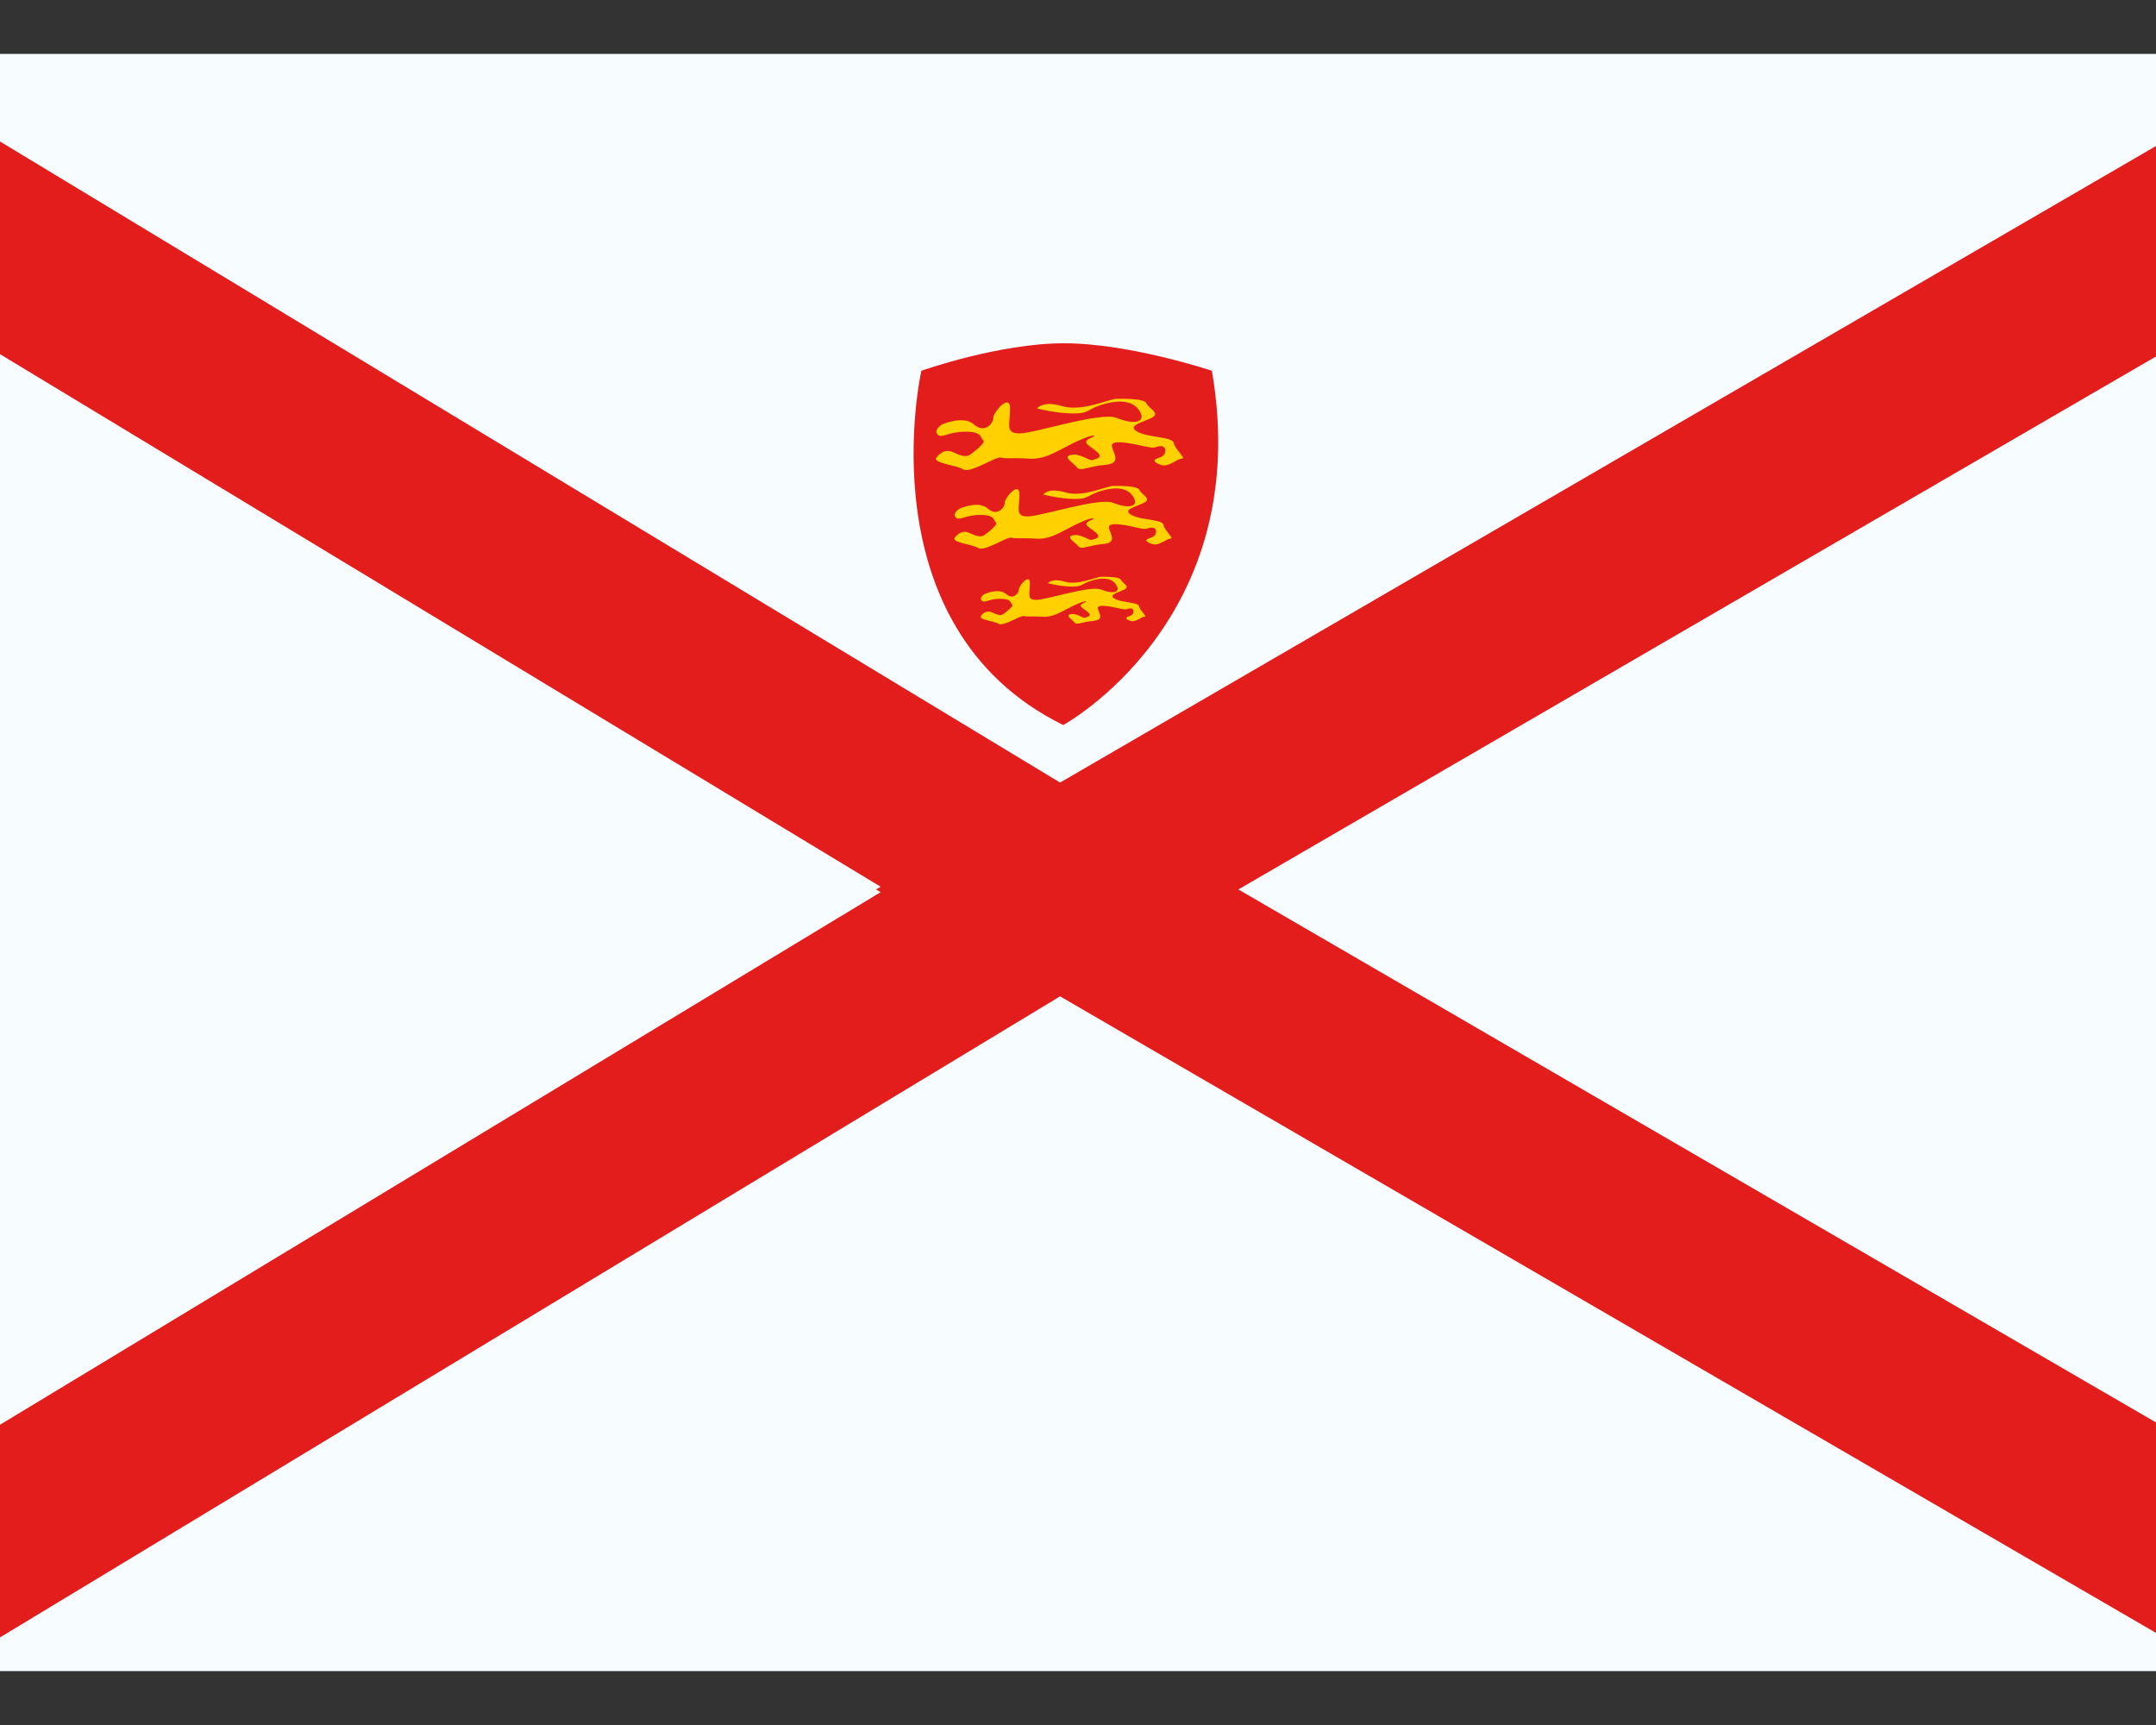
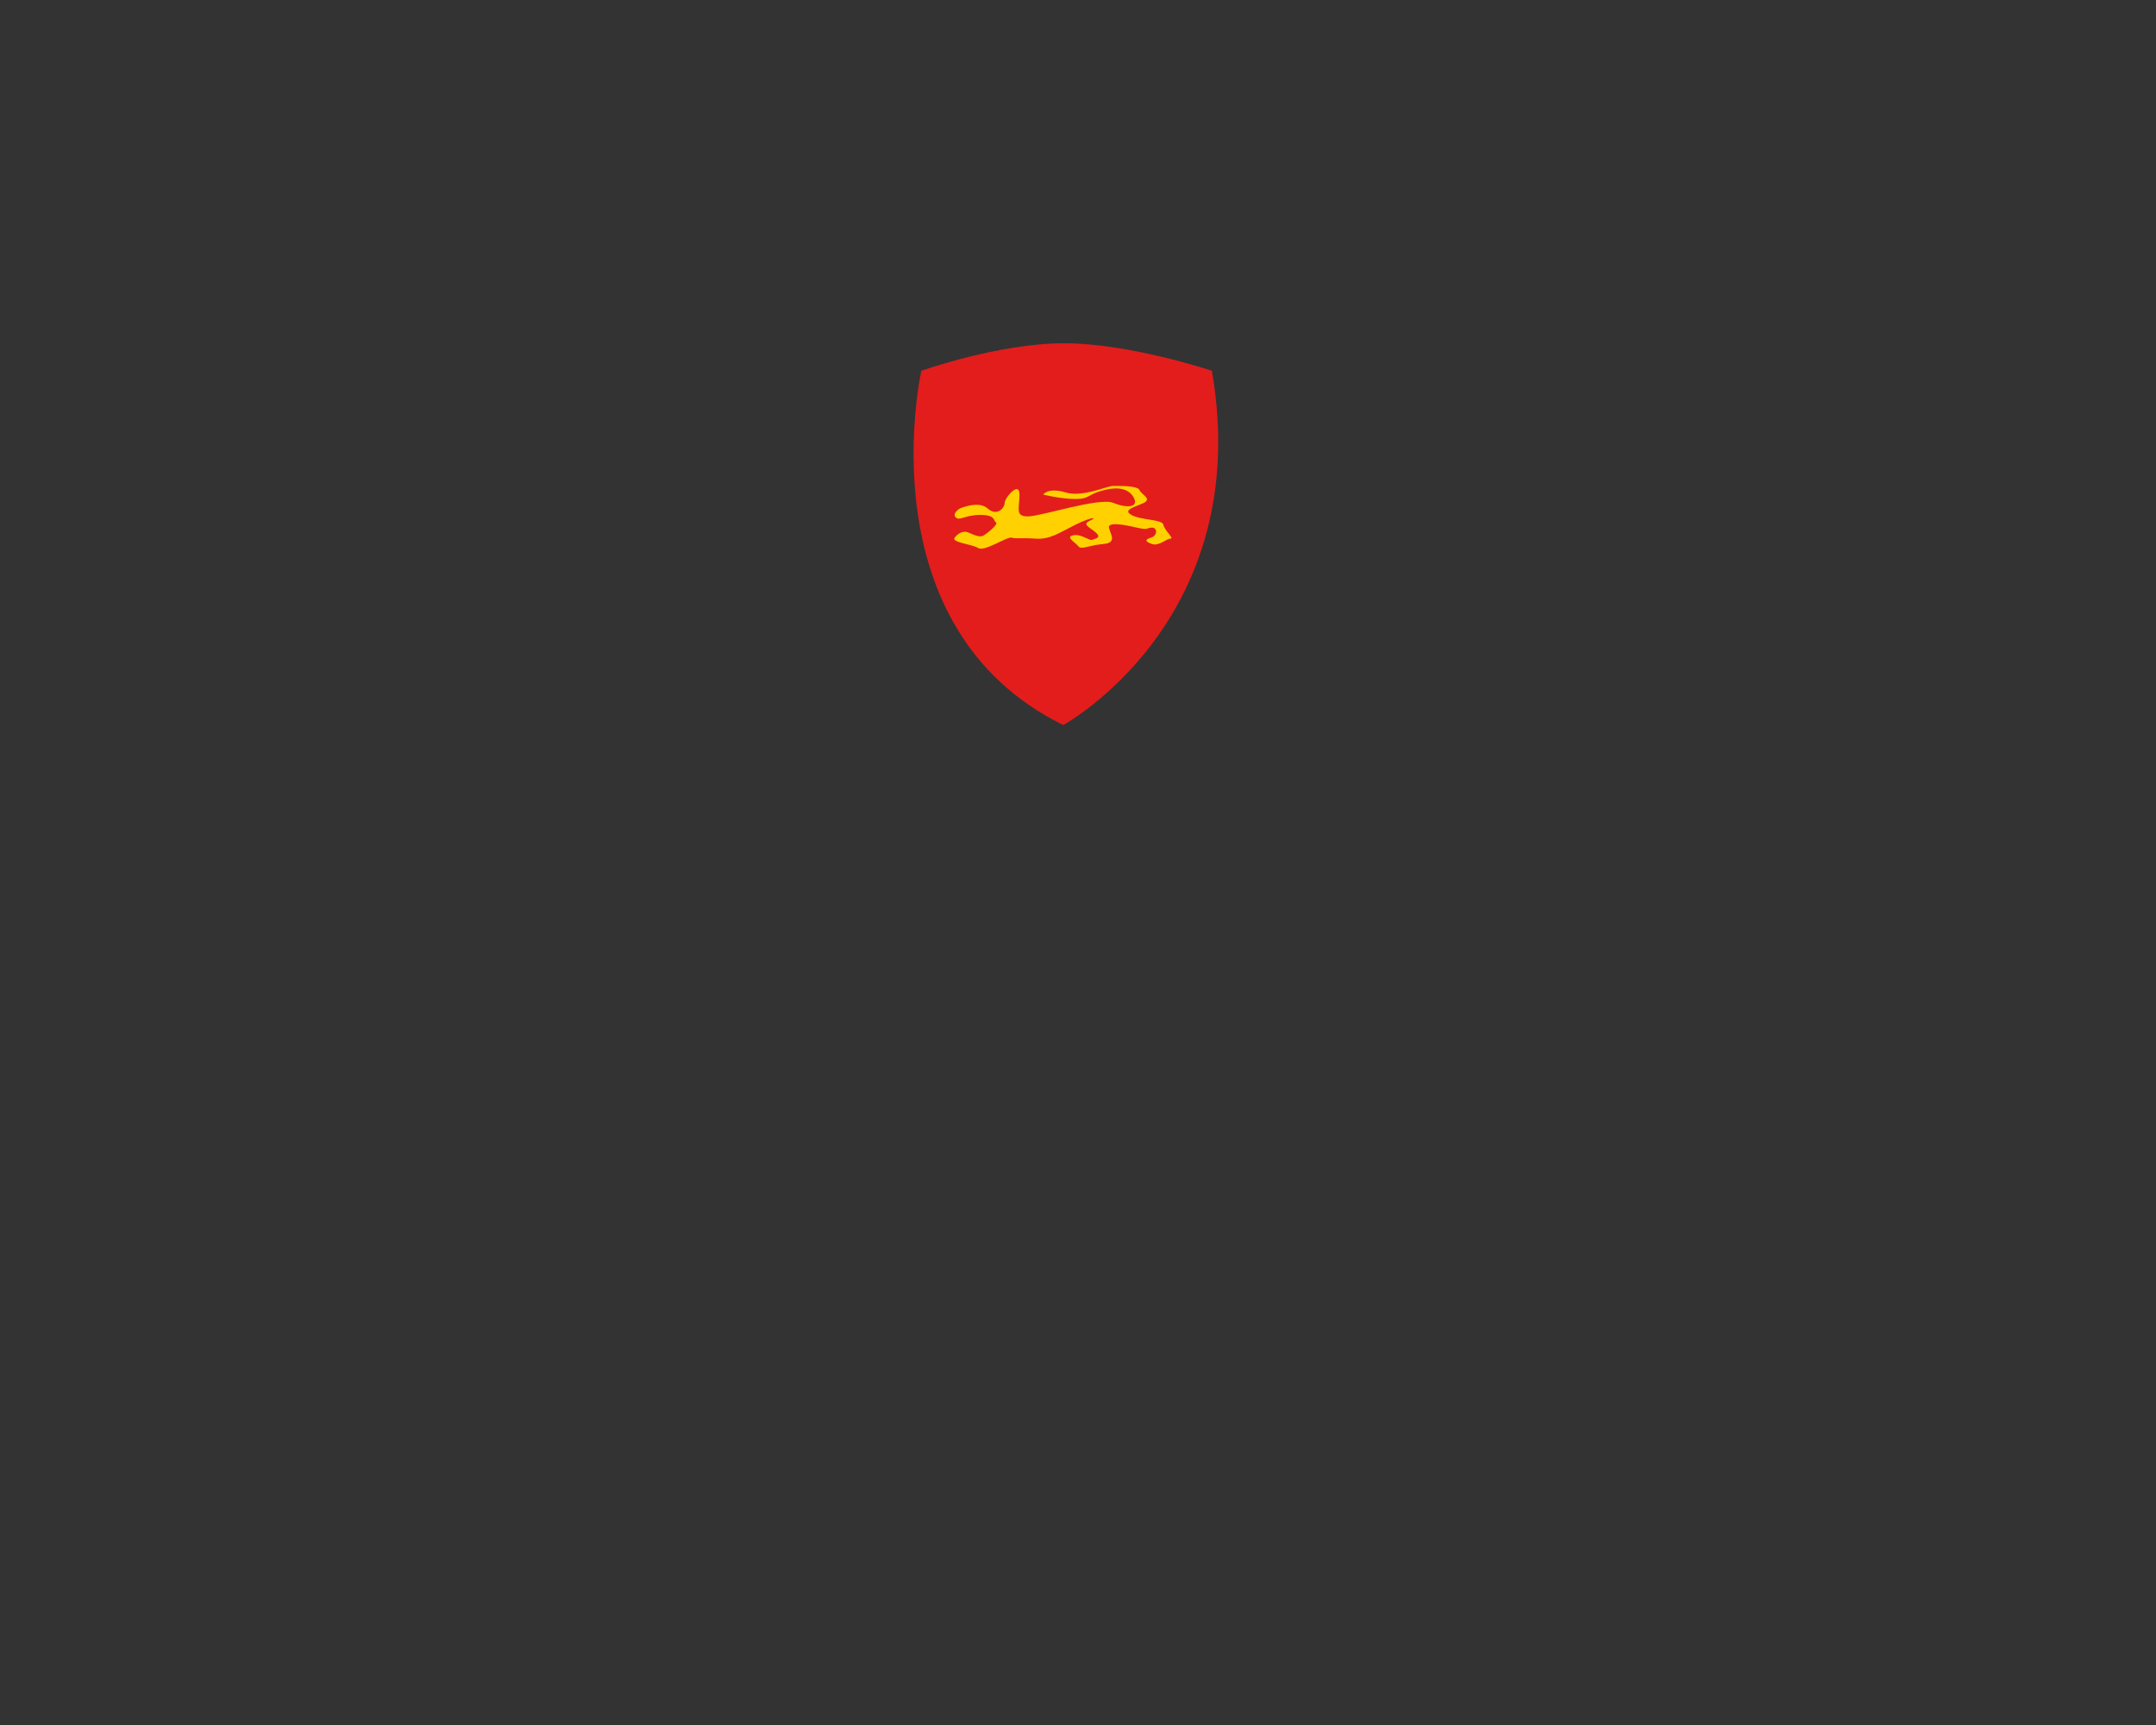
<svg xmlns="http://www.w3.org/2000/svg" width="20" height="16" viewBox="0 0 20 16" fill="none">
  <rect x="0" y="0" width="20" height="16" fill="#333333" stroke="none" />
-   <path fill-rule="evenodd" clip-rule="evenodd" d="M0 0.5H20V15.5H0V0.5Z" fill="#F7FCFF" />
-   <path d="M-1.688 1.278L-2.969 0.504V2V14.5V15.996L-1.688 15.222L8.648 8.972L9.842 8.25L8.648 7.528L-1.688 1.278Z" fill="#F7FCFF" stroke="#E31D1C" stroke-width="1.688" />
-   <path d="M21.826 1.27L23.093 0.534V2V14.5V15.966L21.826 15.23L11.064 8.98L9.807 8.25L11.064 7.52L21.826 1.27Z" fill="#F7FCFF" stroke="#E31D1C" stroke-width="1.688" />
  <path fill-rule="evenodd" clip-rule="evenodd" d="M8.547 3.439C8.547 3.439 8.01 5.813 9.863 6.725C9.863 6.725 11.642 5.756 11.242 3.439C11.242 3.439 10.479 3.184 9.871 3.184C9.264 3.184 8.547 3.439 8.547 3.439Z" fill="#E31D1C" />
-   <path fill-rule="evenodd" clip-rule="evenodd" d="M8.739 3.937C8.739 3.937 8.937 3.849 9.035 3.937C9.133 4.024 9.214 3.929 9.214 3.876C9.214 3.823 9.37 3.642 9.37 3.789C9.37 3.937 9.321 4.02 9.458 4.02C9.595 4.02 10.211 3.816 10.359 3.876C10.507 3.937 10.62 3.922 10.583 3.835C10.545 3.749 10.449 3.695 10.263 3.742C10.077 3.789 10.12 3.835 9.96 3.835C9.799 3.835 9.62 3.789 9.62 3.789C9.62 3.789 9.67 3.712 9.854 3.767C10.037 3.822 10.29 3.699 10.359 3.699C10.428 3.699 10.618 3.695 10.636 3.742C10.655 3.789 10.77 3.832 10.682 3.876C10.595 3.92 10.451 3.948 10.55 4.004C10.649 4.06 10.877 4.05 10.888 4.108C10.899 4.167 11.007 4.254 10.963 4.254C10.92 4.254 10.842 4.337 10.769 4.312C10.696 4.286 10.688 4.264 10.757 4.244C10.827 4.224 10.827 4.138 10.769 4.138C10.711 4.138 10.739 4.168 10.608 4.138C10.477 4.108 10.304 4.075 10.314 4.138C10.325 4.201 10.41 4.299 10.252 4.312C10.095 4.325 10.021 4.377 9.99 4.335C9.96 4.293 9.85 4.237 9.936 4.219C10.023 4.201 10.105 4.28 10.136 4.267C10.167 4.254 10.237 4.247 10.178 4.193C10.119 4.138 10.022 4.106 10.112 4.065C10.202 4.025 10.131 4.024 9.96 4.108C9.788 4.193 9.693 4.264 9.542 4.254C9.391 4.244 9.335 4.258 9.286 4.244C9.238 4.23 9.002 4.395 8.934 4.353C8.866 4.312 8.647 4.296 8.687 4.244C8.726 4.193 8.779 4.166 8.838 4.193C8.897 4.219 8.956 4.246 8.996 4.219C9.035 4.193 9.15 4.102 9.121 4.084C9.092 4.065 9.12 4.004 8.957 4.004C8.793 4.004 8.735 4.072 8.697 4.029C8.658 3.986 8.739 3.937 8.739 3.937Z" fill="#FFD100" />
  <path fill-rule="evenodd" clip-rule="evenodd" d="M8.903 4.717C8.903 4.717 9.077 4.639 9.163 4.717C9.249 4.794 9.32 4.71 9.32 4.664C9.32 4.617 9.457 4.457 9.457 4.587C9.457 4.717 9.414 4.79 9.535 4.79C9.655 4.79 10.197 4.611 10.327 4.664C10.457 4.717 10.556 4.703 10.523 4.628C10.49 4.552 10.405 4.504 10.242 4.546C10.078 4.587 10.117 4.628 9.976 4.628C9.834 4.628 9.677 4.587 9.677 4.587C9.677 4.587 9.721 4.519 9.883 4.567C10.044 4.616 10.267 4.507 10.327 4.507C10.388 4.507 10.554 4.504 10.571 4.546C10.587 4.587 10.688 4.625 10.611 4.664C10.534 4.702 10.408 4.727 10.495 4.776C10.582 4.826 10.782 4.816 10.792 4.867C10.801 4.919 10.896 4.996 10.858 4.996C10.82 4.996 10.751 5.068 10.687 5.046C10.623 5.024 10.616 5.005 10.677 4.987C10.738 4.969 10.738 4.894 10.687 4.894C10.636 4.894 10.661 4.92 10.546 4.894C10.431 4.867 10.278 4.838 10.287 4.894C10.296 4.95 10.371 5.035 10.233 5.046C10.095 5.058 10.03 5.103 10.003 5.067C9.976 5.03 9.879 4.981 9.955 4.965C10.031 4.949 10.103 5.018 10.131 5.007C10.158 4.996 10.22 4.99 10.168 4.942C10.116 4.894 10.031 4.866 10.11 4.83C10.189 4.794 10.127 4.793 9.976 4.867C9.825 4.942 9.741 5.005 9.608 4.996C9.476 4.987 9.426 4.999 9.384 4.987C9.341 4.975 9.134 5.12 9.074 5.083C9.014 5.046 8.822 5.032 8.856 4.987C8.891 4.942 8.938 4.918 8.99 4.942C9.041 4.965 9.093 4.988 9.128 4.965C9.163 4.942 9.264 4.862 9.239 4.846C9.213 4.83 9.238 4.776 9.094 4.776C8.95 4.776 8.899 4.836 8.865 4.798C8.831 4.76 8.903 4.717 8.903 4.717Z" fill="#FFD100" />
-   <path fill-rule="evenodd" clip-rule="evenodd" d="M9.134 5.509C9.134 5.509 9.266 5.45 9.332 5.509C9.397 5.567 9.451 5.504 9.451 5.468C9.451 5.433 9.554 5.312 9.554 5.41C9.554 5.509 9.522 5.564 9.613 5.564C9.705 5.564 10.116 5.428 10.214 5.468C10.313 5.509 10.388 5.499 10.363 5.441C10.338 5.383 10.274 5.347 10.15 5.379C10.026 5.41 10.055 5.441 9.948 5.441C9.841 5.441 9.721 5.41 9.721 5.41C9.721 5.41 9.755 5.359 9.877 5.395C10 5.432 10.168 5.35 10.214 5.35C10.26 5.35 10.386 5.347 10.399 5.379C10.412 5.41 10.488 5.439 10.43 5.468C10.371 5.498 10.276 5.516 10.342 5.554C10.408 5.591 10.559 5.584 10.566 5.623C10.574 5.662 10.646 5.72 10.617 5.72C10.588 5.72 10.536 5.775 10.487 5.759C10.439 5.742 10.433 5.727 10.48 5.714C10.526 5.7 10.526 5.643 10.487 5.643C10.449 5.643 10.468 5.663 10.38 5.643C10.293 5.623 10.177 5.601 10.184 5.643C10.191 5.685 10.248 5.75 10.143 5.759C10.038 5.767 9.989 5.802 9.968 5.774C9.948 5.746 9.875 5.709 9.932 5.697C9.99 5.685 10.045 5.737 10.065 5.729C10.086 5.72 10.133 5.716 10.094 5.679C10.054 5.643 9.99 5.622 10.05 5.594C10.11 5.567 10.062 5.567 9.948 5.623C9.833 5.679 9.77 5.727 9.669 5.72C9.569 5.714 9.531 5.723 9.499 5.714C9.467 5.704 9.309 5.814 9.264 5.786C9.219 5.759 9.073 5.748 9.099 5.714C9.125 5.679 9.161 5.662 9.2 5.679C9.239 5.697 9.279 5.715 9.305 5.697C9.332 5.679 9.408 5.619 9.389 5.607C9.37 5.594 9.388 5.554 9.279 5.554C9.17 5.554 9.132 5.599 9.106 5.57C9.08 5.542 9.134 5.509 9.134 5.509Z" fill="#FFD100" />
</svg>